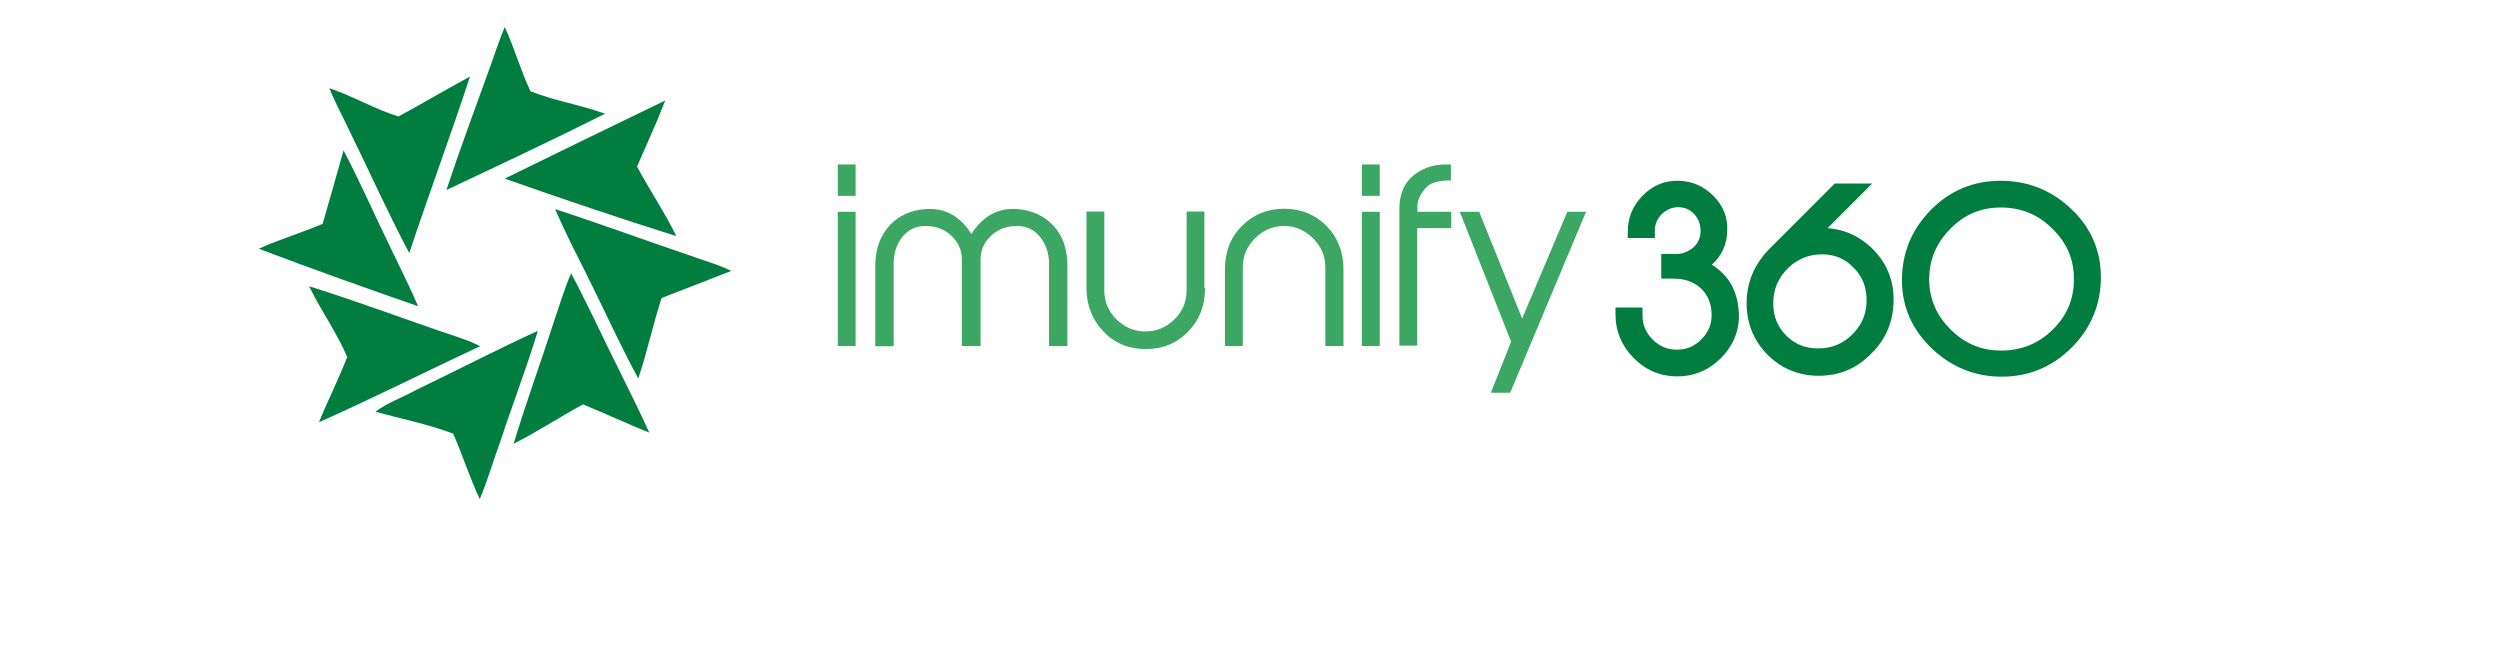
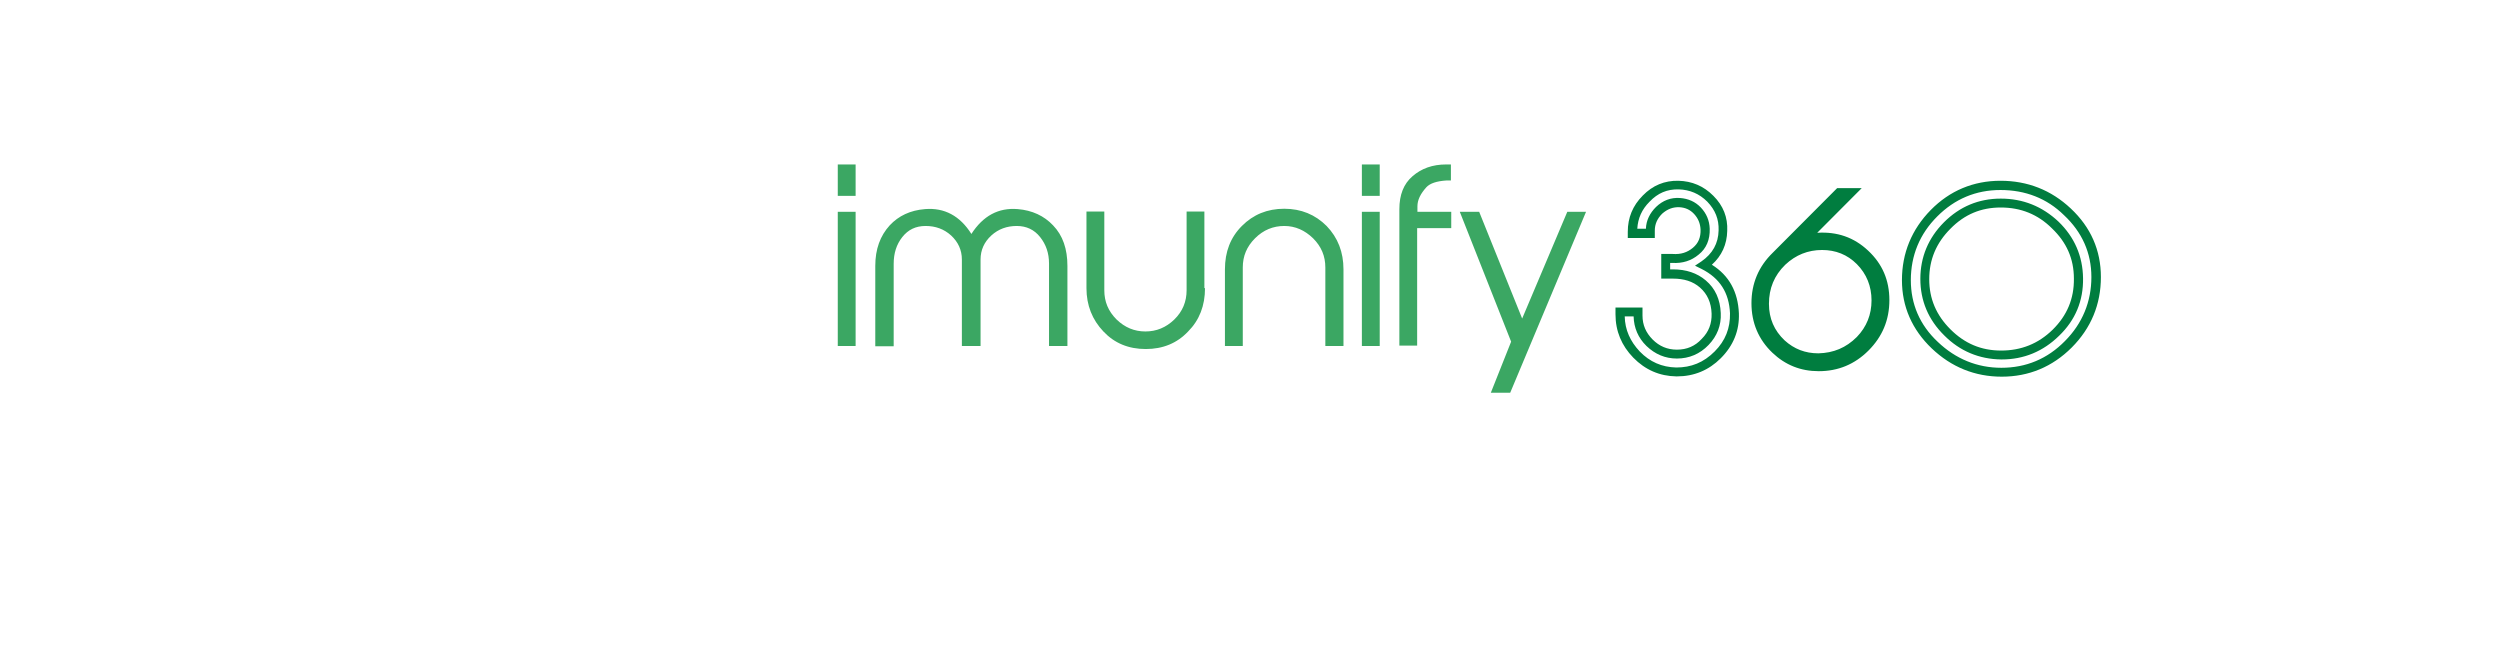
<svg xmlns="http://www.w3.org/2000/svg" width="150" zoomAndPan="magnify" viewBox="0 0 112.5 37.5" height="40" preserveAspectRatio="xMidYMid meet" version="1.2">
  <defs>
    <clipPath id="702c82e5b5">
-       <path d="M 0.492 1.473 L 28 1.473 L 28 28.117 L 0.492 28.117 Z M 0.492 1.473 " />
-     </clipPath>
+       </clipPath>
    <clipPath id="1ae8fcf9cd">
      <path d="M 92 10 L 104.113 10 L 104.113 22 L 92 22 Z M 92 10 " />
    </clipPath>
  </defs>
  <g id="0a6464c431">
    <g clip-rule="nonzero" clip-path="url(#702c82e5b5)">
-       <path style=" stroke:none;fill-rule:nonzero;fill:#007d3f;fill-opacity:1;" d="M 13.41 4.027 C 13.723 3.18 13.98 2.348 14.328 1.52 C 14.879 2.695 15.223 3.977 15.777 5.133 C 17.125 5.672 18.594 5.895 19.973 6.398 C 17.039 7.867 14.031 9.285 11.047 10.688 C 11.789 8.438 12.617 6.242 13.41 4.027 M 8.352 6.551 C 9.699 5.824 11.027 5.031 12.375 4.305 C 11.285 7.625 10.062 10.914 8.957 14.234 C 7.746 11.949 6.691 9.582 5.555 7.277 C 5.191 6.5 4.777 5.758 4.465 4.961 C 5.812 5.41 7.039 6.156 8.352 6.551 M 14.328 10.047 C 17.332 8.578 20.336 7.105 23.359 5.652 C 22.875 6.914 22.305 8.129 21.77 9.371 C 22.477 10.688 23.324 11.934 23.98 13.281 C 20.734 12.262 17.52 11.172 14.328 10.047 M 5.262 8.457 C 6.156 10.152 6.934 11.934 7.766 13.645 C 8.332 14.84 8.938 16.016 9.457 17.227 C 6.469 16.188 3.465 15.117 0.492 13.992 C 1.668 13.457 2.91 13.094 4.086 12.59 C 4.484 11.207 4.879 9.84 5.262 8.457 M 17.16 11.762 C 19.664 12.574 22.148 13.492 24.652 14.34 C 25.449 14.633 26.293 14.855 27.07 15.238 C 25.758 15.758 24.445 16.258 23.152 16.762 C 22.668 18.246 22.34 19.805 21.84 21.293 C 20.82 19.406 19.938 17.453 18.988 15.551 C 18.367 14.305 17.711 13.039 17.16 11.762 M 17.055 18.215 C 17.383 17.262 17.66 16.309 18.059 15.375 C 18.504 16.172 18.887 17.004 19.301 17.816 C 20.336 20.012 21.457 22.141 22.461 24.336 C 21.219 23.836 19.992 23.266 18.73 22.746 C 17.418 23.457 16.176 24.285 14.828 24.961 C 15.52 22.676 16.328 20.461 17.055 18.215 M 3.324 16.102 C 6.156 16.984 8.922 18.039 11.719 18.973 C 12.133 19.113 12.566 19.27 12.945 19.477 C 9.922 20.879 6.934 22.398 3.879 23.75 C 4.379 22.52 4.984 21.328 5.469 20.082 C 4.879 18.699 3.98 17.453 3.324 16.102 M 9.316 21.949 C 11.613 20.844 13.879 19.668 16.191 18.609 C 15.57 20.672 14.777 22.711 14.102 24.77 C 13.703 25.859 13.375 27.004 12.926 28.074 C 12.359 26.883 11.961 25.602 11.426 24.391 C 9.992 23.852 8.508 23.559 7.055 23.16 C 7.73 22.641 8.574 22.367 9.316 21.949 " />
-     </g>
+       </g>
    <path style=" stroke:none;fill-rule:nonzero;fill:#3ba763;fill-opacity:1;" d="M 34.066 11.016 L 33.062 11.016 L 33.062 9.25 L 34.066 9.25 Z M 34.066 19.461 L 33.062 19.461 L 33.062 11.914 L 34.066 11.914 Z M 45.98 19.461 L 44.945 19.461 L 44.945 14.824 C 44.945 14.234 44.773 13.75 44.445 13.336 C 44.117 12.918 43.668 12.711 43.133 12.711 C 42.578 12.711 42.098 12.883 41.699 13.246 C 41.301 13.613 41.094 14.062 41.094 14.598 L 41.094 19.461 L 40.043 19.461 L 40.043 14.598 C 40.043 14.062 39.832 13.613 39.438 13.246 C 39.039 12.883 38.555 12.711 38.004 12.711 C 37.449 12.711 37.02 12.918 36.691 13.336 C 36.363 13.75 36.207 14.25 36.207 14.84 L 36.207 19.477 L 35.172 19.477 L 35.172 14.961 C 35.172 14.008 35.449 13.266 35.984 12.676 C 36.484 12.141 37.141 11.828 37.969 11.762 C 39.059 11.672 39.938 12.141 40.578 13.16 C 41.234 12.141 42.098 11.672 43.184 11.762 C 43.996 11.828 44.668 12.141 45.172 12.676 C 45.723 13.246 45.98 14.008 45.98 14.961 Z M 53.719 16.207 C 53.719 17.191 53.406 18.004 52.77 18.645 C 52.148 19.305 51.352 19.633 50.387 19.633 C 49.418 19.633 48.625 19.305 48.004 18.645 C 47.379 17.988 47.051 17.176 47.051 16.207 L 47.051 11.898 L 48.055 11.898 L 48.055 16.328 C 48.055 16.969 48.277 17.504 48.746 17.973 C 49.211 18.422 49.746 18.645 50.367 18.645 C 50.988 18.645 51.527 18.422 51.992 17.973 C 52.457 17.52 52.684 16.969 52.684 16.328 L 52.684 11.898 L 53.684 11.898 L 53.684 16.207 Z M 61.488 19.461 L 60.488 19.461 L 60.488 15.047 C 60.488 14.406 60.266 13.871 59.797 13.402 C 59.332 12.953 58.797 12.711 58.176 12.711 C 57.551 12.711 57 12.938 56.535 13.402 C 56.066 13.871 55.844 14.406 55.844 15.047 L 55.844 19.461 L 54.84 19.461 L 54.84 15.152 C 54.84 14.164 55.152 13.352 55.793 12.711 C 56.43 12.07 57.223 11.742 58.176 11.742 C 59.125 11.742 59.918 12.07 60.559 12.711 C 61.195 13.371 61.508 14.184 61.508 15.152 L 61.508 19.461 Z M 63.547 11.016 L 62.543 11.016 L 62.543 9.25 L 63.547 9.25 Z M 63.547 19.461 L 62.543 19.461 L 62.543 11.914 L 63.547 11.914 Z M 67.551 12.832 L 65.652 12.832 L 65.652 19.441 L 64.652 19.441 L 64.652 11.762 C 64.652 10.965 64.891 10.34 65.395 9.91 C 65.895 9.477 66.516 9.25 67.293 9.25 L 67.551 9.25 L 67.551 10.152 L 67.293 10.152 C 66.758 10.188 66.379 10.309 66.172 10.531 C 65.844 10.895 65.668 11.242 65.668 11.605 L 65.668 11.914 L 67.57 11.914 L 67.57 12.832 Z M 75.152 11.914 L 70.887 22.09 L 69.797 22.09 L 70.938 19.219 L 68.051 11.914 L 69.141 11.914 L 71.559 17.918 L 74.098 11.914 Z M 75.152 11.914 " />
-     <path style=" stroke:none;fill-rule:nonzero;fill:#007d3f;fill-opacity:1;" d="M 83.508 17.609 C 83.543 18.508 83.215 19.285 82.578 19.945 C 81.922 20.602 81.145 20.93 80.246 20.914 C 79.383 20.895 78.621 20.566 78.016 19.945 C 77.395 19.32 77.086 18.559 77.086 17.695 L 77.086 17.555 L 78.086 17.555 L 78.086 17.746 C 78.086 18.352 78.312 18.852 78.742 19.285 C 79.176 19.703 79.691 19.926 80.281 19.926 C 80.902 19.926 81.418 19.703 81.867 19.25 C 82.316 18.801 82.523 18.266 82.488 17.641 C 82.457 16.949 82.215 16.398 81.73 15.98 C 81.281 15.602 80.711 15.41 80.039 15.41 L 79.625 15.41 L 79.625 14.547 L 80.004 14.547 C 80.504 14.582 80.938 14.441 81.316 14.148 C 81.68 13.836 81.852 13.422 81.832 12.902 C 81.816 12.504 81.68 12.156 81.402 11.863 C 81.145 11.586 80.797 11.43 80.402 11.398 C 79.969 11.379 79.59 11.52 79.242 11.828 C 78.914 12.141 78.742 12.52 78.742 12.973 L 78.742 13.125 L 77.742 13.125 L 77.742 13.039 C 77.742 12.312 78 11.691 78.5 11.188 C 79.02 10.672 79.625 10.43 80.332 10.43 C 81.023 10.445 81.625 10.688 82.129 11.188 C 82.629 11.691 82.852 12.277 82.836 12.973 C 82.816 13.785 82.457 14.441 81.766 14.91 C 82.871 15.461 83.457 16.363 83.508 17.609 " />
    <path style=" stroke:none;fill-rule:nonzero;fill:#007d3f;fill-opacity:1;" d="M 80.262 21.172 L 80.227 21.172 C 79.297 21.156 78.484 20.809 77.809 20.117 C 77.152 19.441 76.809 18.629 76.809 17.676 L 76.809 17.297 L 78.328 17.297 L 78.328 17.746 C 78.328 18.281 78.52 18.715 78.898 19.098 C 79.277 19.477 79.727 19.668 80.262 19.668 C 80.816 19.668 81.281 19.477 81.66 19.062 C 82.059 18.664 82.23 18.195 82.215 17.641 C 82.195 17.02 81.973 16.535 81.559 16.172 C 81.16 15.824 80.66 15.672 80.039 15.672 L 79.383 15.672 L 79.383 14.285 L 80.02 14.285 C 80.488 14.32 80.848 14.199 81.16 13.941 C 81.473 13.68 81.609 13.352 81.594 12.902 C 81.574 12.555 81.453 12.277 81.23 12.035 C 81.004 11.793 80.73 11.672 80.402 11.656 C 80.039 11.641 79.727 11.762 79.434 12.02 C 79.156 12.297 79.02 12.609 79.02 12.973 L 79.02 13.387 L 77.5 13.387 L 77.5 13.039 C 77.5 12.246 77.777 11.57 78.344 11 C 78.898 10.43 79.57 10.152 80.348 10.168 C 81.109 10.188 81.766 10.461 82.316 11.016 C 82.871 11.57 83.129 12.227 83.094 12.988 C 83.078 13.75 82.785 14.391 82.23 14.891 C 83.199 15.496 83.699 16.414 83.75 17.625 C 83.785 18.594 83.441 19.441 82.73 20.152 C 82.059 20.824 81.23 21.172 80.262 21.172 M 77.328 17.797 C 77.344 18.559 77.637 19.199 78.172 19.77 C 78.742 20.359 79.418 20.652 80.227 20.672 C 81.059 20.672 81.766 20.395 82.387 19.77 C 82.992 19.164 83.266 18.457 83.25 17.625 C 83.199 16.465 82.68 15.652 81.66 15.133 L 81.281 14.945 L 81.645 14.703 C 82.266 14.27 82.594 13.699 82.609 12.953 C 82.629 12.332 82.422 11.812 81.973 11.344 C 81.523 10.895 80.988 10.672 80.367 10.652 C 79.711 10.637 79.191 10.859 78.727 11.344 C 78.293 11.777 78.07 12.277 78.035 12.867 L 78.52 12.867 C 78.535 12.398 78.742 11.984 79.09 11.641 C 79.469 11.277 79.918 11.102 80.434 11.137 C 80.902 11.172 81.297 11.344 81.609 11.672 C 81.922 12.004 82.094 12.398 82.109 12.867 C 82.129 13.473 81.922 13.977 81.488 14.32 C 81.074 14.668 80.574 14.824 80.004 14.789 L 79.883 14.789 L 79.883 15.152 L 80.039 15.152 C 80.781 15.152 81.402 15.359 81.887 15.773 C 82.422 16.223 82.699 16.848 82.73 17.609 C 82.766 18.301 82.523 18.906 82.043 19.406 C 81.559 19.91 80.953 20.168 80.262 20.168 C 79.605 20.168 79.035 19.926 78.551 19.461 C 78.086 19.008 77.844 18.438 77.828 17.797 Z M 91.039 19.719 C 90.262 20.496 89.328 20.879 88.242 20.879 C 87.223 20.879 86.359 20.531 85.633 19.84 C 84.855 19.098 84.457 18.16 84.457 17.055 C 84.457 15.945 84.855 14.996 85.652 14.219 L 89.277 10.582 L 90.66 10.582 L 88.156 13.094 C 89.277 13.023 90.227 13.352 91.02 14.098 C 91.816 14.84 92.215 15.758 92.215 16.883 C 92.215 18.004 91.816 18.941 91.039 19.719 M 90.383 18.957 C 90.934 18.387 91.211 17.695 91.211 16.898 C 91.211 16.102 90.934 15.41 90.383 14.855 C 89.848 14.32 89.191 14.062 88.43 14.062 C 87.637 14.062 86.945 14.34 86.359 14.891 C 85.738 15.496 85.441 16.223 85.441 17.09 C 85.441 17.918 85.738 18.594 86.324 19.148 C 86.859 19.633 87.48 19.875 88.223 19.875 C 89.07 19.855 89.777 19.562 90.383 18.957 " />
-     <path style=" stroke:none;fill-rule:nonzero;fill:#007d3f;fill-opacity:1;" d="M 88.242 21.137 C 87.172 21.137 86.219 20.773 85.441 20.031 C 84.613 19.234 84.184 18.23 84.184 17.055 C 84.184 15.895 84.613 14.875 85.441 14.027 L 89.141 10.324 L 91.246 10.324 L 88.742 12.832 C 89.676 12.902 90.484 13.266 91.176 13.906 C 92.023 14.703 92.453 15.688 92.453 16.863 C 92.453 18.039 92.039 19.062 91.211 19.875 C 90.398 20.723 89.398 21.137 88.242 21.137 M 89.363 10.844 L 85.824 14.391 C 85.082 15.133 84.719 16.016 84.719 17.055 C 84.719 18.109 85.082 18.957 85.805 19.668 C 86.496 20.309 87.293 20.637 88.242 20.637 C 89.262 20.637 90.125 20.273 90.848 19.547 C 91.59 18.82 91.938 17.938 91.938 16.898 C 91.938 15.859 91.574 14.996 90.812 14.305 C 90.07 13.613 89.191 13.301 88.137 13.371 L 87.465 13.402 L 90.02 10.844 Z M 88.207 20.117 C 87.41 20.117 86.703 19.855 86.133 19.32 C 85.496 18.73 85.168 17.988 85.168 17.09 C 85.168 16.156 85.496 15.359 86.168 14.703 C 86.809 14.098 87.566 13.801 88.414 13.801 C 89.242 13.801 89.969 14.098 90.539 14.668 C 91.141 15.273 91.438 16.016 91.438 16.883 C 91.438 17.746 91.125 18.508 90.539 19.129 C 89.918 19.789 89.141 20.117 88.207 20.117 M 88.43 14.305 C 87.707 14.305 87.082 14.547 86.531 15.066 C 85.961 15.617 85.684 16.277 85.684 17.07 C 85.684 17.832 85.945 18.438 86.48 18.941 C 86.965 19.391 87.531 19.598 88.207 19.598 C 89 19.598 89.641 19.32 90.176 18.766 C 90.691 18.23 90.934 17.625 90.934 16.883 C 90.934 16.137 90.691 15.531 90.176 15.031 C 89.707 14.547 89.121 14.305 88.43 14.305 M 103.852 15.582 C 103.852 17.055 103.336 18.316 102.281 19.371 C 101.246 20.43 99.984 20.945 98.516 20.945 C 97.066 20.945 95.824 20.445 94.75 19.426 C 93.699 18.422 93.164 17.191 93.164 15.773 C 93.164 14.305 93.68 13.059 94.719 12.004 C 95.754 10.965 96.996 10.43 98.449 10.43 C 99.914 10.43 101.176 10.93 102.23 11.914 C 103.316 12.918 103.852 14.148 103.852 15.582 M 102.852 15.637 C 102.852 14.461 102.402 13.457 101.555 12.625 C 100.691 11.812 99.672 11.398 98.5 11.398 C 97.324 11.398 96.324 11.812 95.496 12.66 C 94.648 13.508 94.234 14.512 94.234 15.672 C 94.234 16.828 94.648 17.832 95.496 18.68 C 96.34 19.512 97.344 19.945 98.516 19.945 C 99.707 19.945 100.746 19.527 101.609 18.68 C 102.453 17.852 102.867 16.828 102.852 15.637 " />
    <g clip-rule="nonzero" clip-path="url(#1ae8fcf9cd)">
      <path style=" stroke:none;fill-rule:nonzero;fill:#007d3f;fill-opacity:1;" d="M 98.535 21.188 C 97.031 21.188 95.703 20.652 94.598 19.598 C 93.492 18.543 92.922 17.246 92.922 15.758 C 92.922 14.234 93.473 12.902 94.543 11.812 C 95.613 10.723 96.945 10.168 98.465 10.168 C 99.984 10.168 101.312 10.688 102.418 11.727 C 103.543 12.781 104.113 14.078 104.113 15.582 C 104.113 17.125 103.559 18.457 102.473 19.547 C 101.383 20.637 100.055 21.188 98.535 21.188 M 98.465 10.688 C 97.082 10.688 95.891 11.188 94.906 12.176 C 93.922 13.16 93.422 14.371 93.422 15.758 C 93.422 17.105 93.922 18.281 94.941 19.234 C 95.941 20.188 97.152 20.688 98.516 20.688 C 99.898 20.688 101.105 20.188 102.09 19.184 C 103.074 18.195 103.578 16.969 103.578 15.582 C 103.578 14.234 103.059 13.059 102.039 12.105 C 101.074 11.156 99.863 10.688 98.465 10.688 M 98.535 20.219 L 98.5 20.219 C 97.273 20.203 96.184 19.754 95.305 18.871 C 94.406 17.988 93.957 16.914 93.957 15.688 C 93.957 14.461 94.406 13.387 95.285 12.504 C 96.168 11.621 97.238 11.172 98.48 11.172 C 99.727 11.172 100.812 11.605 101.73 12.469 C 102.625 13.336 103.094 14.406 103.109 15.652 C 103.129 16.914 102.68 18.004 101.762 18.887 C 100.863 19.77 99.777 20.219 98.535 20.219 M 98.48 11.672 C 97.375 11.672 96.445 12.055 95.648 12.867 C 94.855 13.664 94.457 14.598 94.457 15.703 C 94.457 16.812 94.855 17.73 95.648 18.523 C 96.445 19.32 97.375 19.719 98.5 19.719 C 99.621 19.719 100.59 19.34 101.402 18.543 C 102.211 17.746 102.609 16.793 102.594 15.672 C 102.594 14.547 102.176 13.629 101.367 12.852 C 100.57 12.055 99.605 11.672 98.48 11.672 " />
    </g>
  </g>
</svg>